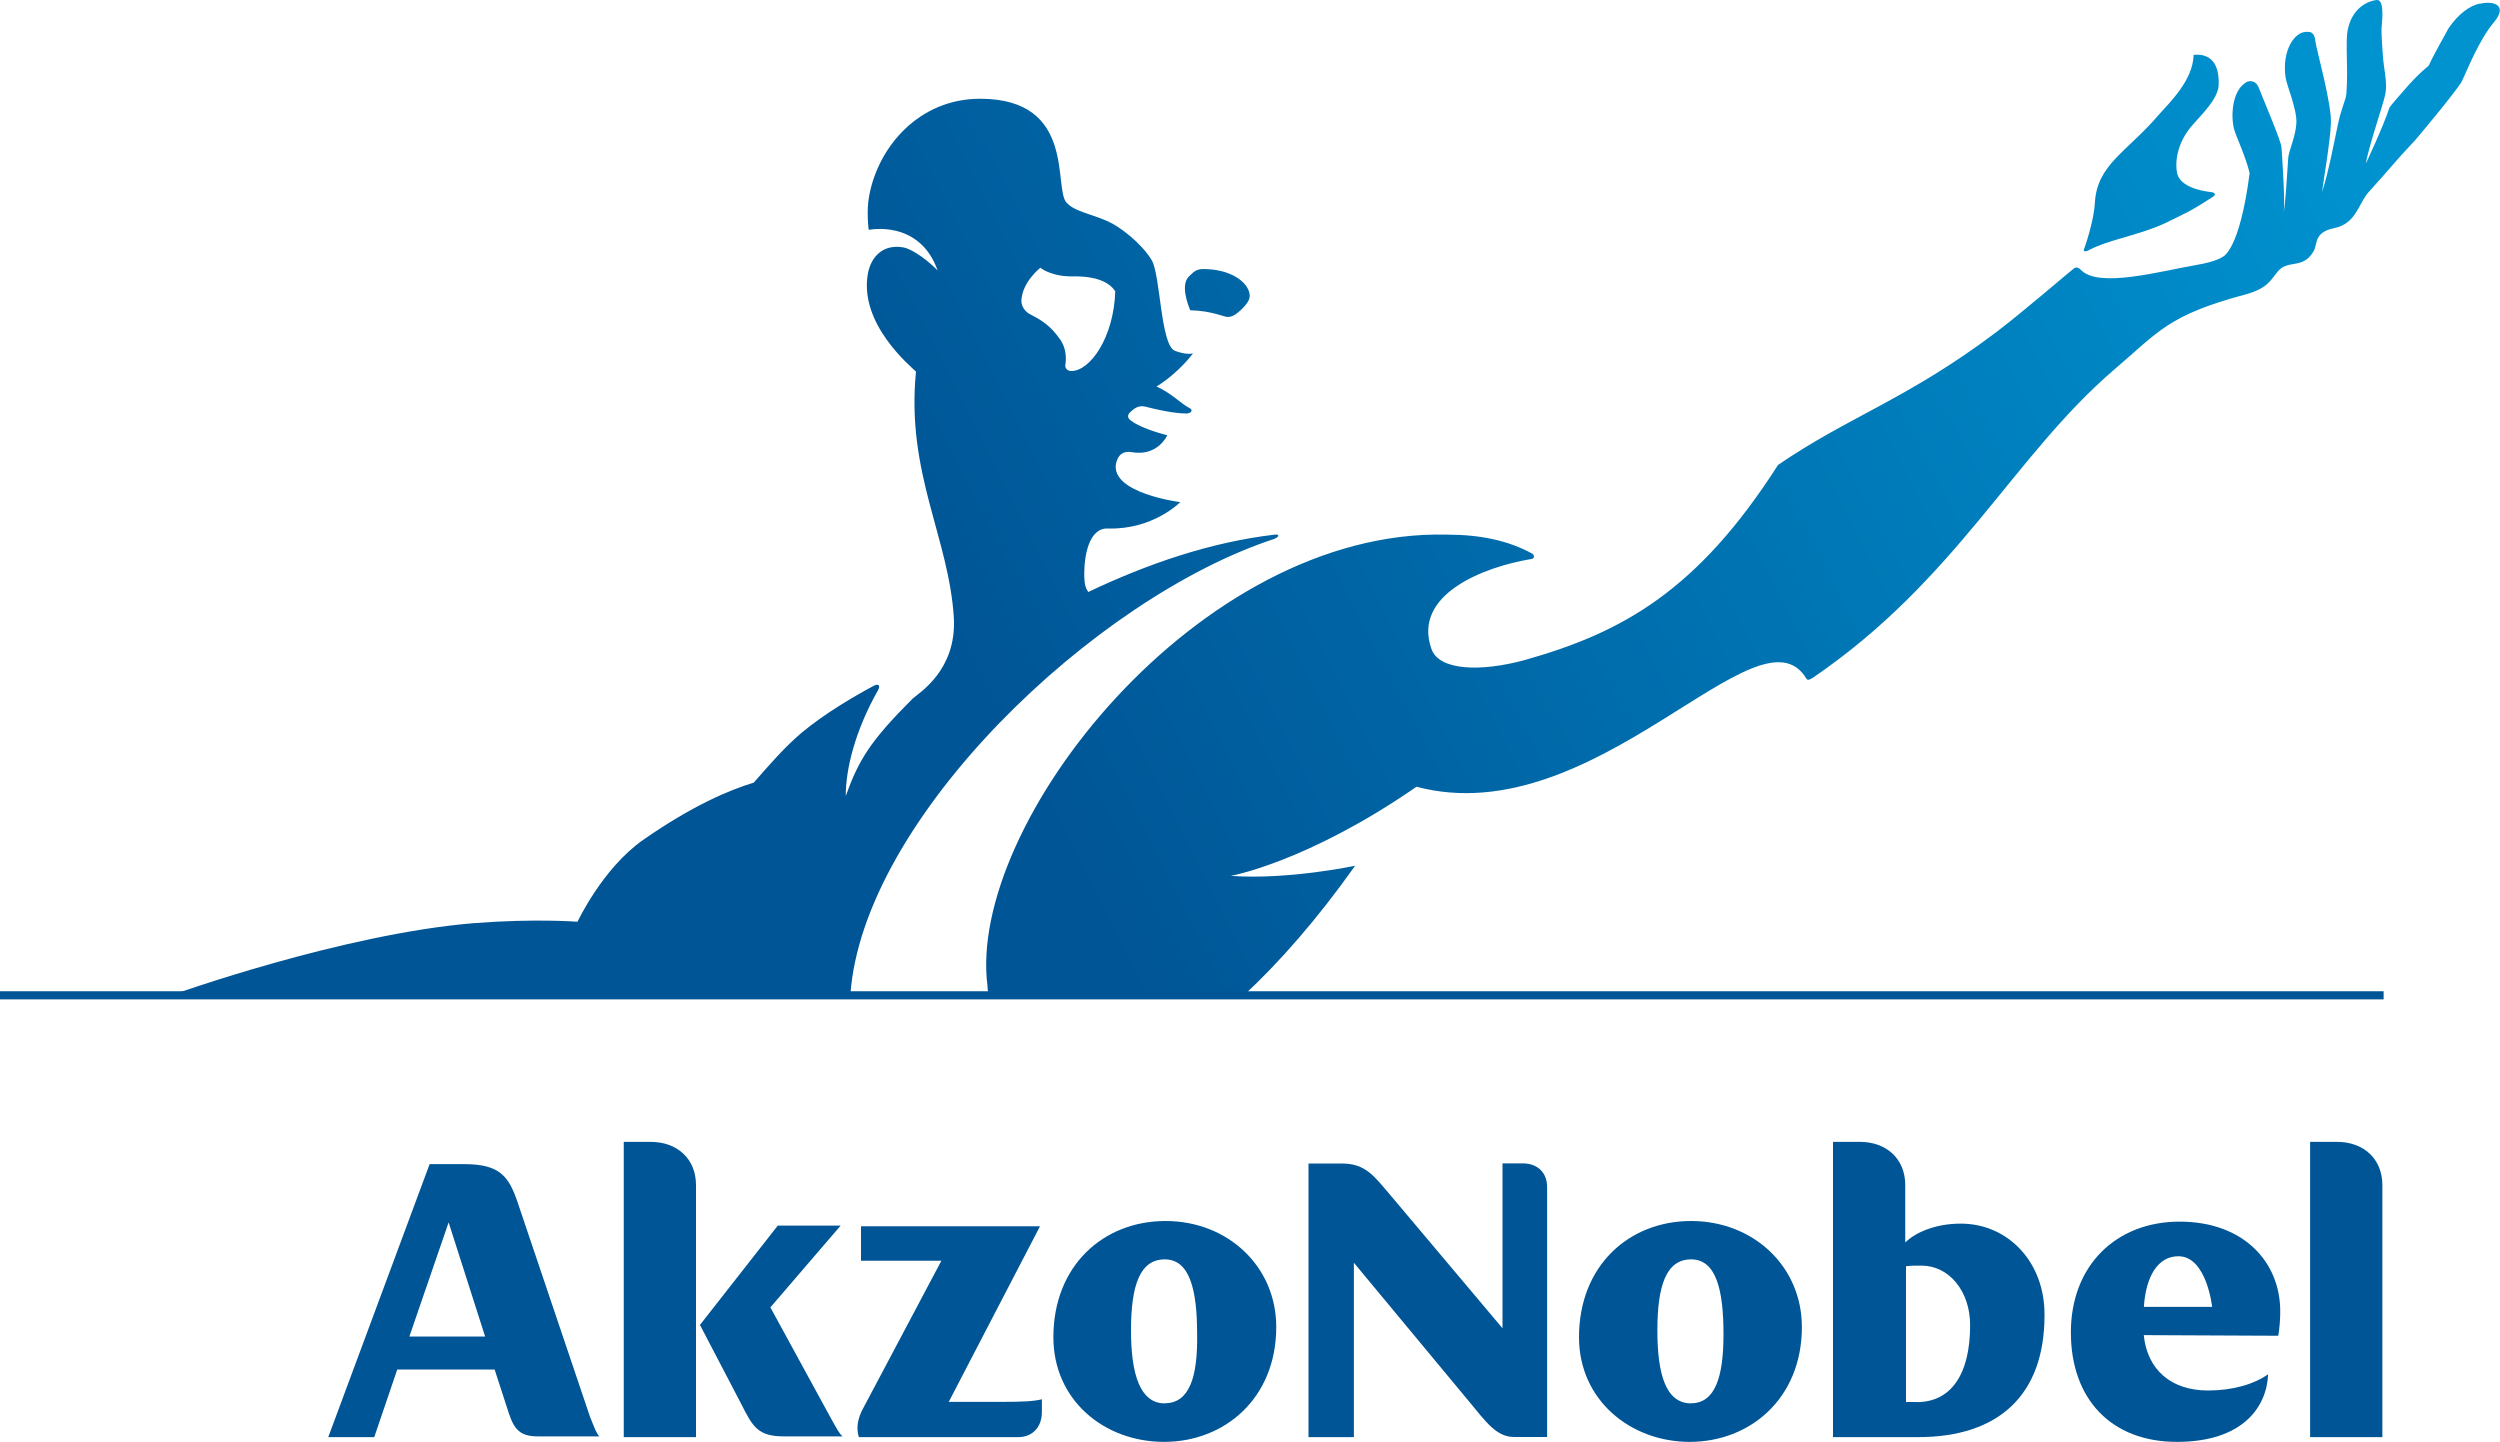
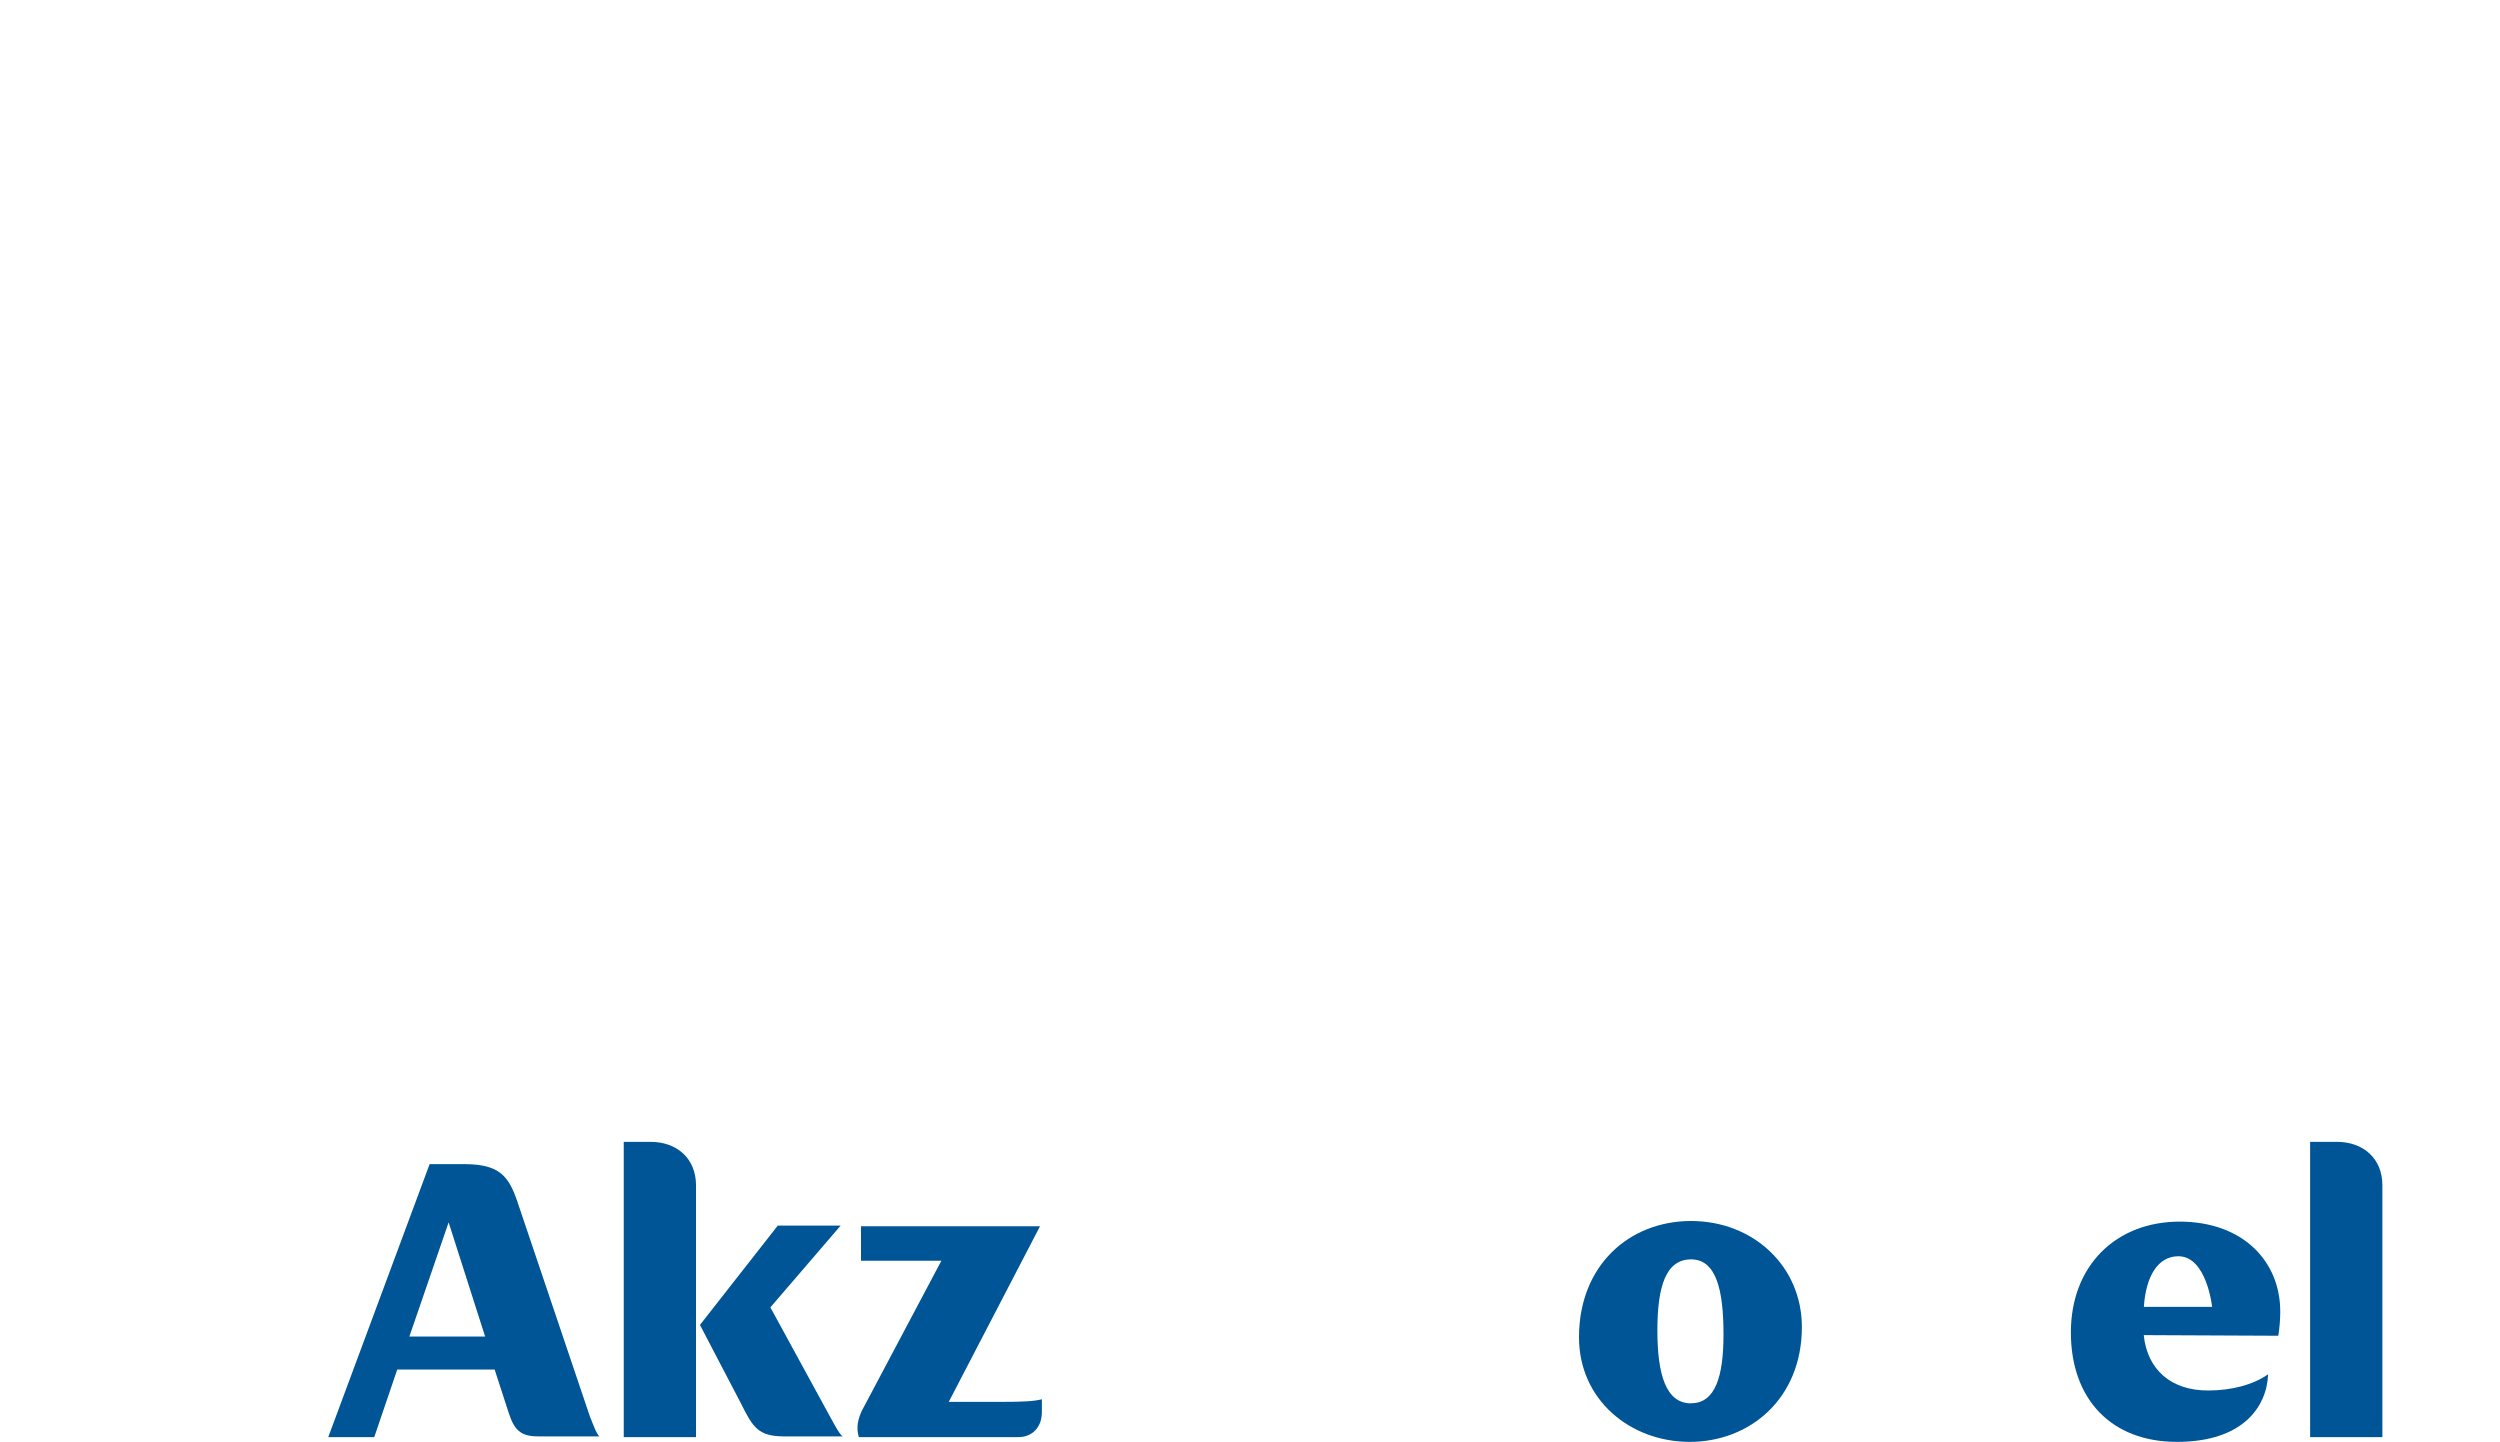
<svg xmlns="http://www.w3.org/2000/svg" id="Layer_1" data-name="Layer 1" viewBox="0 0 200 115.35">
  <defs>
    <linearGradient id="linear-gradient" x1="63.84" y1="783.65" x2="243.56" y2="692.08" gradientTransform="translate(-49.24 -702.55)" gradientUnits="userSpaceOnUse">
      <stop offset=".34" stop-color="#005596" />
      <stop offset=".93" stop-color="#0093d0" />
    </linearGradient>
  </defs>
-   <path id="path14" d="m167.11,20.01c1.62-.86,3.89-1.14,6.11-2.16,1.51-.76,1.84-.81,3.89-2.16.11-.11.16-.27-.21-.32-.97-.11-2.65-.49-2.76-1.68-.16-1.19.27-2.59,1.3-3.73.7-.81,1.95-2,2.05-3.08.11-2.21-1.03-2.59-2-2.49-.05,2.05-1.95,3.84-2.76,4.76-2.59,3.03-4.97,4-5.14,7.08-.05,1.08-.54,2.81-.86,3.68-.11.27.16.21.38.11Zm-65.13,23.08c.38-.16.38-.38,0-.32-5.08.59-10.16,2.32-14.92,4.59-.21-.32-.32-.59-.32-1.46,0-1.46.38-3.68,1.89-3.62,3.62.11,5.79-2.11,5.79-2.11,0,0-5.57-.7-5.14-3.08.16-.7.54-1.03,1.24-.92,2.11.38,2.86-1.35,2.86-1.35,0,0-2-.49-2.86-1.14-.16-.11-.43-.32-.16-.65.32-.32.7-.65,1.3-.49,1.68.43,2.7.54,3.24.54.38,0,.59-.27.27-.43-.65-.32-1.51-1.24-2.65-1.73,1.84-1.14,2.92-2.65,2.92-2.65,0,0-.49.16-1.46-.21-1.14-.49-1.14-6.05-1.84-7.24-.81-1.35-2.54-2.7-3.57-3.14-1.35-.59-2.59-.76-3.24-1.46-1.08-1.14.81-8.32-6.92-8.32-4.86,0-8.11,3.79-8.86,7.68-.27,1.3-.05,2.81-.05,2.81,0,0,4.05-.86,5.51,3.24-1.19-1.19-2.32-1.79-2.76-1.84-1.57-.27-2.54.7-2.81,2.05-.76,4.05,3.41,7.46,3.84,7.89-.81,8.11,2.65,13.3,3.03,19.73.21,4.16-2.76,5.95-3.3,6.43-3.41,3.41-4.32,4.92-5.35,7.79,0-2.21.76-5.24,2.59-8.48.16-.27.11-.59-.38-.32-1.51.81-3.84,2.16-5.73,3.73-1.46,1.24-2.65,2.65-3.84,4-1.95.59-4.92,1.84-8.86,4.59-3.24,2.27-5.24,6.54-5.24,6.54,0,0-3.35-.27-8.27.11-10.54.86-24.11,5.73-24.11,5.73h54.21c.98-14.05,19.52-31.78,33.95-36.48Zm-18.76-21.68s.86.76,2.76.7c1.89,0,2.81.54,3.24,1.19-.11,3.68-2,6.38-3.51,6.38-.32,0-.49-.21-.49-.43.11-.65.05-1.41-.38-2.05-.49-.7-1.03-1.35-2.32-2-.27-.11-.81-.49-.81-1.14.06-1.51,1.52-2.64,1.52-2.64Zm15.03,3.95c.21,0,.43-.11.59-.21.59-.43,1.14-1.03,1.14-1.46,0-.92-1.19-2.05-3.41-2.16-.81-.05-.97.11-1.46.59-.7.7-.05,2.32.11,2.7,1.79.05,2.65.54,3.03.54ZM198.41.28c-.81.16-1.73.81-2.54,2-.21.43-1.14,2-1.57,2.97-.65.54-1.08.97-1.57,1.51-.59.65-1.51,1.73-1.57,1.84-.49,1.51-1.89,4.48-1.89,4.48.21-1.35,1.46-4.92,1.57-5.62.16-.92-.16-2.05-.21-3.03-.05-.7-.11-1.41-.11-2.11,0-.32.32-2.38-.38-2.32-.59.05-1.95.54-2.32,2.38-.21,1.08.05,3.03-.11,5.14-.05.49-.43,1.19-.7,2.54-.32,1.51-.7,3.57-1.24,5.3.05-.59.65-4,.7-5.46.11-1.41-1.14-5.89-1.24-6.59-.05-.59-.27-.76-.59-.76-1.08-.11-2.11,1.51-1.79,3.68.11.65.92,2.54.86,3.62s-.59,2.16-.65,2.76c-.11,1.51-.21,3.57-.38,4.48.16-.76-.11-4.54-.16-5.3-.05-.54-1.19-3.19-1.79-4.7-.21-.65-.7-.65-.97-.54-1.24.65-1.3,2.81-1.03,3.79.16.59.92,2.16,1.24,3.51-.81,6.27-2.16,6.7-2.16,6.7,0,0-.49.38-2.11.65-2.86.49-7.84,1.89-9.24.38-.11-.11-.32-.27-.54-.11-.43.32-4.05,3.46-6.27,5.14-7.03,5.3-11.84,6.76-17.41,10.59-6.43,10.05-12.43,13.41-20.32,15.62-3.41.92-6.81.86-7.41-.92-1.51-4.32,4.11-6.54,8.05-7.19.21-.05.21-.32,0-.43-1.89-1.03-4.11-1.51-6.81-1.51-19.89-.49-38.43,23.24-36.75,36.11,0,.27.05.49.11.76h20.38c2.86-2.65,5.89-6.11,8.92-10.38,0,0-5.35,1.14-9.95.81,0,0,6.11-1.08,14.86-7.13,14.32,3.79,27.4-14.97,31.19-8.65.11.21.38,0,.49-.05,11.51-7.84,16.05-17.73,24.11-24.65,3.62-3.08,4.32-4.38,10.59-6.05,1.73-.49,1.95-1.14,2.54-1.84.81-.97,2-.11,2.86-1.62.32-.59,0-1.51,1.68-1.84,1.73-.38,1.89-1.95,2.7-2.86,2.16-2.38,1.89-2.21,3.73-4.16.7-.81,3.46-4.16,3.73-4.7.38-.76,1.35-3.3,2.59-4.76,1.08-1.3.05-1.73-1.14-1.46h0Z" fill="url(#linear-gradient)" />
  <g id="g16">
    <path id="path18" d="m68.7,114.97h12.76c1.14,0,1.89-.81,1.89-2v-1.03c-.59.16-1.51.21-3.24.21h-4.21l7.3-14.05h-14.32v2.76h6.43l-6.16,11.62c-.6,1.03-.65,1.84-.44,2.49" fill="#005596" />
    <path id="path20" d="m56,106l3.3,6.32c.92,1.84,1.35,2.59,3.41,2.59h4.7c-.27-.21-.49-.65-.97-1.51l-4.81-8.81,5.62-6.54h-5.03l-6.22,7.94Z" fill="#005596" />
    <path id="path22" d="m49.84,114.97h5.84v-20.16c0-2.11-1.51-3.46-3.62-3.46h-2.16v23.62h-.05Z" fill="#005596" />
    <path id="path24" d="m47.24,113.46l-5.84-17.3c-.7-2.05-1.41-3.03-4.27-3.03h-2.76l-8.11,21.84h3.68l1.84-5.41h7.79l1.14,3.51c.43,1.3.92,1.84,2.32,1.84h4.92c-.22-.21-.38-.64-.7-1.45Zm-14.49-6.54l3.14-9.13,2.92,9.13h-6.05Z" fill="#005596" />
-     <path id="path26" d="m93.13,115.35c4.81,0,8.97-3.46,8.97-9.19,0-4.86-3.89-8.48-8.86-8.48s-8.97,3.57-8.97,9.3c0,5.02,4.05,8.37,8.86,8.37m.05-3.08c-1.95,0-2.7-2.27-2.7-5.84s.7-5.68,2.7-5.68,2.59,2.43,2.59,6c.05,3.35-.59,5.51-2.59,5.51" fill="#005596" />
-     <path id="path28" d="m104.69,114.97h3.62v-13.95l9.24,11.13c1.3,1.57,2.16,2.81,3.57,2.81h2.65v-20c0-1.14-.76-1.89-1.95-1.89h-1.62v13.19l-8.92-10.59c-1.35-1.57-2-2.59-3.95-2.59h-2.65v21.89h0Z" fill="#005596" />
    <path id="path30" d="m135.18,115.35c4.81,0,8.97-3.46,8.97-9.19,0-4.86-3.89-8.48-8.86-8.48s-8.97,3.57-8.97,9.3c0,5.02,4.11,8.37,8.86,8.37m.11-3.08c-2,0-2.7-2.27-2.7-5.84s.7-5.68,2.7-5.68,2.59,2.43,2.59,6c0,3.35-.65,5.51-2.59,5.51" fill="#005596" />
    <path id="path32" d="m182.26,106.87c.11-.65.16-1.35.16-1.95,0-4-2.97-7.19-8.05-7.19s-8.7,3.51-8.7,8.86,3.24,8.76,8.48,8.76,7.19-2.76,7.3-5.41c-1.14.81-2.86,1.3-4.81,1.3-2.97,0-4.86-1.68-5.14-4.43l10.76.05h0Zm-10.75-2.32c.16-2.48,1.14-4.05,2.76-4.05,2.27,0,2.7,4.05,2.7,4.05h-5.46Z" fill="#005596" />
-     <path id="path34" d="m156.85,97.89c-2,0-3.62.7-4.43,1.51v-4.59c0-2.11-1.51-3.46-3.62-3.46h-2.16v23.62h6.81c6.48,0,10.11-3.41,10.11-9.73.05-4.21-2.87-7.35-6.7-7.35h0Zm-3.51,14.27h-.86v-10.86c.38-.05.7-.05,1.24-.05,2.21,0,3.89,2.05,3.89,4.76,0,4-1.57,6.16-4.27,6.16Z" fill="#005596" />
    <path id="path36" d="m184.8,114.97h5.79v-20.16c0-2.11-1.51-3.46-3.62-3.46h-2.16v23.62h0Z" fill="#005596" />
  </g>
  <g id="g84">
-     <rect id="rect86" y="79.3" width="190.69" height=".65" fill="#005596" />
-   </g>
+     </g>
</svg>